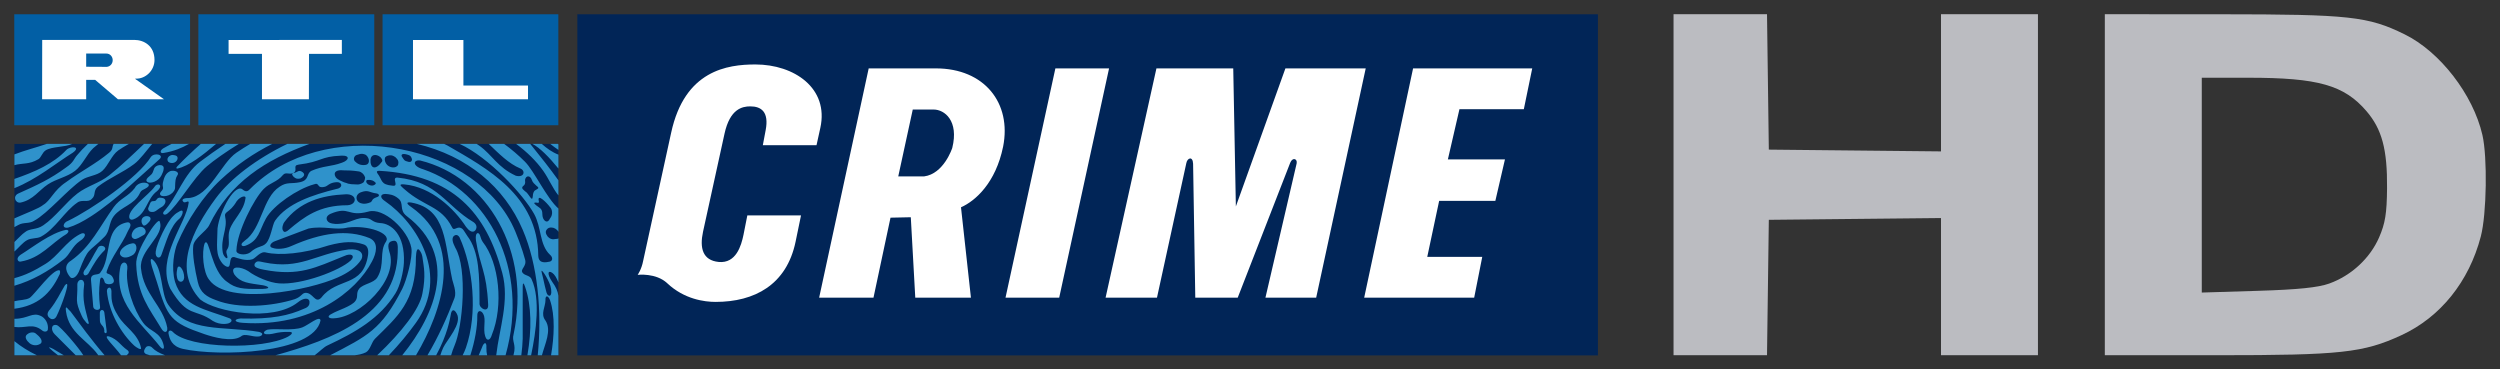
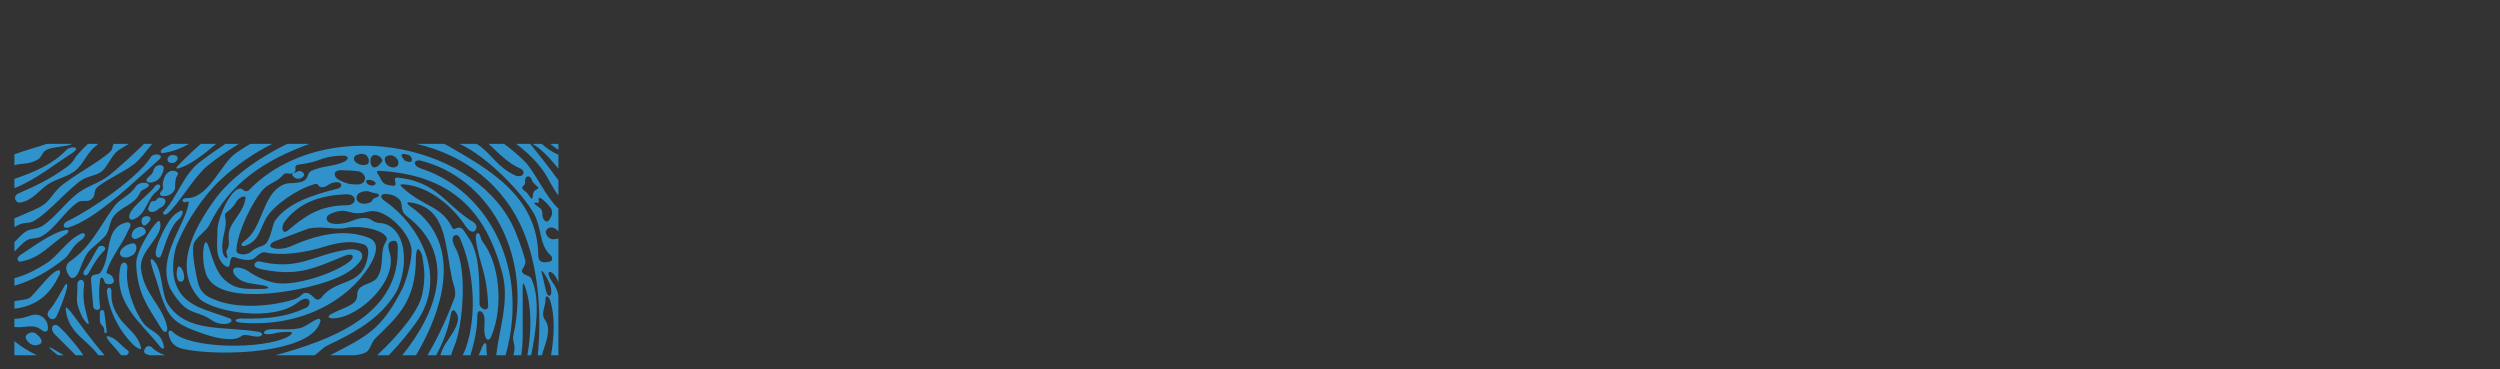
<svg xmlns="http://www.w3.org/2000/svg" xmlns:xlink="http://www.w3.org/1999/xlink" version="1.0" width="879.737" height="130" id="svg1894">
  <rect width="100%" height="100%" fill="#333333" stroke="none" />
  <title id="title3464">RTL Crime HD Logo</title>
  <defs id="defs1896">
    <linearGradient x1="-126.569" y1="1032.773" x2="-142.973" y2="870.418" id="linearGradient3258" xlink:href="#linearGradient3733" gradientUnits="userSpaceOnUse" />
    <linearGradient x1="-166.334" y1="859.038" x2="-165.733" y2="817.648" id="linearGradient3256" xlink:href="#linearGradient3694" gradientUnits="userSpaceOnUse" />
    <linearGradient id="linearGradient3742">
      <stop id="stop3744" style="stop-color:#01086a;stop-opacity:0" offset="0" />
      <stop id="stop3746" style="stop-color:#30599b;stop-opacity:1" offset="0.263" />
      <stop id="stop3748" style="stop-color:#010653;stop-opacity:1" offset="0.826" />
      <stop id="stop3750" style="stop-color:#01086a;stop-opacity:0" offset="1" />
    </linearGradient>
    <linearGradient id="linearGradient3726">
      <stop id="stop3728" style="stop-color:#01086a;stop-opacity:0" offset="0" />
      <stop id="stop3736" style="stop-color:#30599b;stop-opacity:1" offset="0.194" />
      <stop id="stop3734" style="stop-color:#010653;stop-opacity:1" offset="0.795" />
      <stop id="stop3730" style="stop-color:#01086a;stop-opacity:0" offset="1" />
    </linearGradient>
    <linearGradient id="linearGradient3710">
      <stop id="stop3713" style="stop-color:#e48315;stop-opacity:0" offset="0" />
      <stop id="stop3722" style="stop-color:#e48315;stop-opacity:1" offset="0.176" />
      <stop id="stop3720" style="stop-color:#e48315;stop-opacity:1" offset="0.837" />
      <stop id="stop3715" style="stop-color:#e48315;stop-opacity:0" offset="1" />
    </linearGradient>
    <linearGradient id="linearGradient3694">
      <stop id="stop3696" style="stop-color:#d8745e;stop-opacity:1" offset="0" />
      <stop id="stop3702" style="stop-color:#d8745e;stop-opacity:0" offset="0.66" />
      <stop id="stop3698" style="stop-color:#d8745e;stop-opacity:0" offset="1" />
    </linearGradient>
    <linearGradient id="linearGradient3743">
      <stop id="stop3745" style="stop-color:#d8745e;stop-opacity:0" offset="0" />
      <stop id="stop3747" style="stop-color:#d8745e;stop-opacity:1" offset="0.476" />
      <stop id="stop3749" style="stop-color:#d8745e;stop-opacity:0" offset="1" />
    </linearGradient>
    <linearGradient id="linearGradient3733">
      <stop id="stop3735" style="stop-color:#e89f82;stop-opacity:1" offset="0" />
      <stop id="stop3753" style="stop-color:#9f0121;stop-opacity:1" offset="0.153" />
      <stop id="stop3751" style="stop-color:#9f0121;stop-opacity:0" offset="1" />
    </linearGradient>
    <linearGradient id="linearGradient3717">
      <stop id="stop3719" style="stop-color:#d8745e;stop-opacity:0" offset="0" />
      <stop id="stop3725" style="stop-color:#d8745e;stop-opacity:1" offset="0.326" />
      <stop id="stop3721" style="stop-color:#d8745e;stop-opacity:0" offset="1" />
    </linearGradient>
    <filter x="-0.06" y="-0.981" width="1.12" height="2.961" color-interpolation-filters="sRGB" id="filter4982-1">
      <feGaussianBlur id="feGaussianBlur4984-7" stdDeviation="3.208" />
    </filter>
    <filter x="-0.876" y="-0.039" width="2.753" height="1.079" color-interpolation-filters="sRGB" id="filter4844-4">
      <feGaussianBlur id="feGaussianBlur4846-0" stdDeviation="2.508" />
    </filter>
    <filter x="-1.057" y="-0.205" width="3.114" height="1.409" color-interpolation-filters="sRGB" id="filter4706-9">
      <feGaussianBlur id="feGaussianBlur4708-4" stdDeviation="2.593" />
    </filter>
    <filter x="-0.026" y="-1.097" width="1.051" height="3.193" color-interpolation-filters="sRGB" id="filter4512-8">
      <feGaussianBlur id="feGaussianBlur4514-8" stdDeviation="3.139" />
    </filter>
    <filter x="-1.338" y="-0.066" width="3.676" height="1.132" color-interpolation-filters="sRGB" id="filter4422-2">
      <feGaussianBlur id="feGaussianBlur4424-4" stdDeviation="3.282" />
    </filter>
    <filter color-interpolation-filters="sRGB" id="filter4726-5">
      <feGaussianBlur id="feGaussianBlur4728-5" stdDeviation="2.672" />
    </filter>
    <linearGradient id="linearGradient3539-1">
      <stop id="stop3541-7" style="stop-color:#f1bd51;stop-opacity:1" offset="0" />
      <stop id="stop3547-1" style="stop-color:#e37e14;stop-opacity:1" offset="0.353" />
      <stop id="stop3543-1" style="stop-color:#e99c1b;stop-opacity:1" offset="1" />
    </linearGradient>
    <linearGradient x1="1239.018" y1="437.867" x2="1250.981" y2="646.355" id="linearGradient5018" xlink:href="#linearGradient3539-1" gradientUnits="userSpaceOnUse" gradientTransform="translate(-480.226,15.381)" />
    <linearGradient id="linearGradient3524-5">
      <stop id="stop3526-2" style="stop-color:#fbedc3;stop-opacity:1" offset="0" />
      <stop id="stop3528-7" style="stop-color:#f5d78f;stop-opacity:1" offset="1" />
    </linearGradient>
    <linearGradient x1="787.845" y1="441.774" x2="801.517" y2="643.435" id="linearGradient5016" xlink:href="#linearGradient3524-5" gradientUnits="userSpaceOnUse" />
    <linearGradient id="linearGradient3708-6">
      <stop id="stop3710-1" style="stop-color:#3664ae;stop-opacity:1" offset="0" />
      <stop id="stop3712-4" style="stop-color:#01086a;stop-opacity:1" offset="1" />
    </linearGradient>
    <linearGradient x1="1246.108" y1="-204.731" x2="1249.272" y2="-134.156" id="linearGradient5014" xlink:href="#linearGradient3708-6" gradientUnits="userSpaceOnUse" gradientTransform="translate(0.254,678.469)" />
    <linearGradient id="linearGradient3693-2">
      <stop id="stop3695-3" style="stop-color:#a4c2ee;stop-opacity:1" offset="0" />
      <stop id="stop3697-2" style="stop-color:#738ecf;stop-opacity:1" offset="1" />
    </linearGradient>
    <linearGradient x1="1213.383" y1="481.081" x2="1256.108" y2="602.419" id="linearGradient5012" xlink:href="#linearGradient3693-2" gradientUnits="userSpaceOnUse" />
    <linearGradient id="linearGradient3264-2">
      <stop id="stop3266-1" style="stop-color:#d8745e;stop-opacity:1" offset="0" />
      <stop id="stop3522-6" style="stop-color:#900120;stop-opacity:1" offset="0.592" />
      <stop id="stop3268-8" style="stop-color:#a00122;stop-opacity:1" offset="1" />
    </linearGradient>
    <linearGradient x1="775.524" y1="414.755" x2="777.233" y2="543.208" id="linearGradient5010" xlink:href="#linearGradient3264-2" gradientUnits="userSpaceOnUse" gradientTransform="translate(-474.916,47.129)" />
    <linearGradient id="linearGradient3251-5">
      <stop id="stop3253-7" style="stop-color:#f6c8b2;stop-opacity:1" offset="0" />
      <stop id="stop3255-6" style="stop-color:#e49374;stop-opacity:1" offset="1" />
    </linearGradient>
    <linearGradient x1="387.941" y1="472.536" x2="324.708" y2="634.89" id="linearGradient5008" xlink:href="#linearGradient3251-5" gradientUnits="userSpaceOnUse" />
    <linearGradient x1="387.941" y1="472.536" x2="324.708" y2="634.89" id="linearGradient3463" xlink:href="#linearGradient3251-5" gradientUnits="userSpaceOnUse" />
    <linearGradient x1="775.524" y1="414.755" x2="777.233" y2="543.208" id="linearGradient3465" xlink:href="#linearGradient3264-2" gradientUnits="userSpaceOnUse" gradientTransform="translate(-474.916,47.129)" />
    <linearGradient x1="1213.383" y1="481.081" x2="1256.108" y2="602.419" id="linearGradient3467" xlink:href="#linearGradient3693-2" gradientUnits="userSpaceOnUse" />
    <linearGradient x1="1246.108" y1="-204.731" x2="1249.272" y2="-134.156" id="linearGradient3469" xlink:href="#linearGradient3708-6" gradientUnits="userSpaceOnUse" gradientTransform="translate(0.254,678.469)" />
    <linearGradient x1="787.845" y1="441.774" x2="801.517" y2="643.435" id="linearGradient3471" xlink:href="#linearGradient3524-5" gradientUnits="userSpaceOnUse" />
    <linearGradient x1="1239.018" y1="437.867" x2="1250.981" y2="646.355" id="linearGradient3473" xlink:href="#linearGradient3539-1" gradientUnits="userSpaceOnUse" gradientTransform="translate(-480.226,15.381)" />
    <linearGradient x1="387.941" y1="472.536" x2="324.708" y2="634.89" id="linearGradient2492-1" xlink:href="#linearGradient3251-5" gradientUnits="userSpaceOnUse" />
    <linearGradient x1="775.524" y1="414.755" x2="777.233" y2="543.208" id="linearGradient2494-8" xlink:href="#linearGradient3264-2" gradientUnits="userSpaceOnUse" gradientTransform="translate(-474.916,47.129)" />
    <linearGradient x1="1213.383" y1="481.081" x2="1256.108" y2="602.419" id="linearGradient2496-9" xlink:href="#linearGradient3693-2" gradientUnits="userSpaceOnUse" />
    <linearGradient x1="1246.108" y1="-204.731" x2="1249.272" y2="-134.156" id="linearGradient2498-2" xlink:href="#linearGradient3708-6" gradientUnits="userSpaceOnUse" gradientTransform="translate(0.254,678.469)" />
    <linearGradient x1="787.845" y1="441.774" x2="801.517" y2="643.435" id="linearGradient2500-7" xlink:href="#linearGradient3524-5" gradientUnits="userSpaceOnUse" />
    <linearGradient x1="1239.018" y1="437.867" x2="1250.981" y2="646.355" id="linearGradient2502-9" xlink:href="#linearGradient3539-1" gradientUnits="userSpaceOnUse" gradientTransform="translate(-480.226,15.381)" />
    <filter x="-0.072" y="-0.125" width="1.143" height="1.251" color-interpolation-filters="sRGB" id="filter3306-5">
      <feGaussianBlur id="feGaussianBlur3308-4" stdDeviation="2.129" />
    </filter>
    <linearGradient x1="387.941" y1="472.536" x2="324.708" y2="634.89" id="linearGradient3705" xlink:href="#linearGradient3251-5" gradientUnits="userSpaceOnUse" gradientTransform="matrix(0.855,0,0,0.868,-459.661,464.287)" />
    <linearGradient x1="787.845" y1="441.774" x2="801.517" y2="643.435" id="linearGradient3707" xlink:href="#linearGradient3524-5" gradientUnits="userSpaceOnUse" gradientTransform="matrix(0.855,0,0,0.87,-459.661,464.477)" />
    <linearGradient x1="1213.383" y1="481.081" x2="1256.108" y2="602.419" id="linearGradient3709" xlink:href="#linearGradient3693-2" gradientUnits="userSpaceOnUse" gradientTransform="matrix(0.855,0,0,0.87,-459.661,461.985)" />
    <linearGradient x1="-166.019" y1="832.485" x2="-167.393" y2="972.079" id="linearGradient3723" xlink:href="#linearGradient3717" gradientUnits="userSpaceOnUse" />
    <linearGradient x1="-126.569" y1="1032.773" x2="-142.973" y2="870.418" id="linearGradient3739" xlink:href="#linearGradient3733" gradientUnits="userSpaceOnUse" />
    <linearGradient x1="-166.019" y1="832.485" x2="-176.497" y2="1000.909" id="linearGradient3741" xlink:href="#linearGradient3743" gradientUnits="userSpaceOnUse" />
    <linearGradient x1="-166.334" y1="859.038" x2="-165.733" y2="817.648" id="linearGradient3700" xlink:href="#linearGradient3694" gradientUnits="userSpaceOnUse" />
    <linearGradient x1="260.528" y1="806.953" x2="271.436" y2="1055.795" id="linearGradient3718" xlink:href="#linearGradient3710" gradientUnits="userSpaceOnUse" />
    <linearGradient x1="749.439" y1="811.549" x2="758.829" y2="1008.802" id="linearGradient3732" xlink:href="#linearGradient3726" gradientUnits="userSpaceOnUse" />
    <linearGradient x1="749.439" y1="811.549" x2="758.829" y2="1008.802" id="linearGradient3740" xlink:href="#linearGradient3742" gradientUnits="userSpaceOnUse" />
    <linearGradient id="linearGradient3539">
      <stop id="stop3541" style="stop-color:#f1bd51;stop-opacity:1" offset="0" />
      <stop id="stop3547" style="stop-color:#e37e14;stop-opacity:1" offset="0.353" />
      <stop id="stop3543" style="stop-color:#e99c1b;stop-opacity:1" offset="1" />
    </linearGradient>
    <linearGradient id="linearGradient3524">
      <stop id="stop3526" style="stop-color:#fbedc3;stop-opacity:1" offset="0" />
      <stop id="stop3528" style="stop-color:#f5d78f;stop-opacity:1" offset="1" />
    </linearGradient>
    <linearGradient id="linearGradient3708">
      <stop id="stop3710" style="stop-color:#3664ae;stop-opacity:1" offset="0" />
      <stop id="stop3712" style="stop-color:#01086a;stop-opacity:1" offset="1" />
    </linearGradient>
    <linearGradient id="linearGradient3693">
      <stop id="stop3695" style="stop-color:#a4c2ee;stop-opacity:1" offset="0" />
      <stop id="stop3697" style="stop-color:#738ecf;stop-opacity:1" offset="1" />
    </linearGradient>
    <linearGradient id="linearGradient3264">
      <stop id="stop3266" style="stop-color:#d8745e;stop-opacity:1" offset="0" />
      <stop id="stop3522" style="stop-color:#900120;stop-opacity:1" offset="0.592" />
      <stop id="stop3268" style="stop-color:#a00122;stop-opacity:1" offset="1" />
    </linearGradient>
    <linearGradient id="linearGradient3251">
      <stop id="stop3253" style="stop-color:#f6c8b2;stop-opacity:1" offset="0" />
      <stop id="stop3255" style="stop-color:#e49374;stop-opacity:1" offset="1" />
    </linearGradient>
  </defs>
  <g transform="matrix(0.983,0,0,0.983,-12.408,-12.415)" id="layer1">
    <g transform="matrix(1.25,0,0,1.25,-109.533,-622.381)" id="g6348">
-       <rect width="265" height="79" x="275.37" y="520.206" id="rect3" style="fill:#ffffff" />
-       <path d="m 263.062,512.094 0,97.688 292.281,0 0,-97.688 -292.281,0 z m 51,14.375 c 11.144,-3e-5 21.088,6.825 18.594,18.156 l -1.094,4.969 -15.375,0 0.812,-4.312 c 1.004,-5.244 -1.276,-6.812 -4.406,-6.812 -2.304,-2e-5 -5.819,0.718 -7.375,7.812 L 299.062,574.375 c -1.011,4.705 -0.101,8.196 4.5,8.656 4.975,0.466 6.45,-4.676 7.094,-7.812 l 1.094,-5.531 15.375,0 -1.562,7.562 c -2.579,12.339 -11.769,17.219 -22.906,17.219 -3.137,-3e-5 -8.961,-0.736 -13.844,-5.344 -3.223,-3.038 -8.469,-2.406 -8.469,-2.406 -10e-6,3e-5 1.109,-1.566 1.562,-3.969 L 289.938,546 c 3.866,-17.868 16.118,-19.531 24.125,-19.531 z m 32.438,1.125 19.25,0 c 13.907,-3e-5 21.731,9.935 19.25,22.406 -2.12,10.372 -7.921,15.537 -12.062,17.375 l 2.844,25.875 -15.938,0 -1.281,-23.031 -5.812,0.125 -4.875,22.906 -15.562,0 14.188,-65.656 z m 53.469,0 15.375,0 -14.281,65.656 -15.375,0 14.281,-65.656 z m 28.938,0 22,0 0.75,39.531 14.188,-39.531 23,0 -14.188,65.656 -14.531,0 8.938,-38.438 c 0.275,-1.378 -1.194,-1.845 -1.844,-0.188 l -15.031,38.625 -12.156,0 -0.625,-38.344 c -0.099,-2.303 -1.663,-1.655 -1.938,-0.188 l -8.406,38.531 -14.719,0 14.562,-65.656 z m 73.5,0 c 27.074,10e-4 34.125,0 34.125,0 l -2.406,11.688 -18.438,0 -3.312,14.375 16.344,0 -2.75,11.875 -16.094,0 -3.406,16.031 15.75,0 -2.312,11.688 -31.5,0 14,-65.656 z M 359.125,539.375 l -4.156,19.156 7.375,0 c 5.708,-0.728 8.094,-8.156 8.094,-8.156 1.937,-7.79 -2.213,-11 -5.344,-11 -10e-6,-2e-5 -5.142,0 -5.969,0 z m -257.281,9.844 0,60.531 155.781,0 0,-60.531 -155.781,0 z" id="path17" style="fill:#012557;fill-opacity:1" />
      <path d="m 105.501,576.773 c 1.201,-0.667 2.836,-0.373 3.97,-0.998 4.007,-2.126 6.703,-7.229 10.403,-9.747 1.323,-1.005 3.125,0.11 4.148,-1.078 1.25,-1.042 0.3,-2.268 1.715,-3.468 3.431,-2.616 7.063,-3.97 10.409,-6.5 1.709,-1.284 3.461,-3.774 5.159,-5.765 l -2.328,0 c -3.351,3.189 -6.666,6.362 -9.992,9.015 -2.775,2.221 -6.286,3.017 -9.11,5.199 -3.327,2.573 -6.286,6.751 -9.759,9.104 -1.96,1.372 -3.903,0.821 -5.208,1.942 -0.889,0.558 -1.991,1.862 -3.057,2.836 l 0,2.732 c 1.297,-1.152 2.382,-2.591 3.65,-3.272 m 33.903,30.841 c -0.588,0.797 -0.698,1.667 0.649,1.948 0.19,0.056 0.386,0.123 0.582,0.19 l 4.368,0 c -1.654,-0.619 -2.935,-1.342 -3.651,-2.139 -0.551,-0.642 -1.641,-0.642 -1.948,10e-4 z m 12.296,-42.885 c -1.366,-0.037 -2.064,0.435 -1.525,1.005 0.459,0.704 1.617,-0.57 1.586,0.294 -0.692,6.064 -9.404,15.695 -5.287,24.641 5.128,8.589 6.948,5.495 12.216,9.257 2.12,1.262 4.368,0.852 4.785,0.539 0.815,-0.41 0.662,-1.011 0,-1.299 -6.813,-2.592 -13.38,-3.339 -15.61,-10.396 -1.231,-4.264 -0.16,-9.116 0.649,-11.046 2.75,-6.562 7.419,-13.589 12.363,-18.193 4.638,-4.322 9.429,-7.591 14.808,-10.314 l -6.292,0 c -1.416,0.843 -2.745,1.688 -3.958,2.518 -4.41,3.001 -7.7,12.571 -13.735,12.994 z m -34.424,31.845 c -0.778,-1.041 -0.778,-0.343 -0.649,0.644 0.852,6.194 6.169,8.203 9.11,12.345 0.043,0.062 0.085,0.123 0.135,0.19 l 1.813,0 c -3.756,-4.344 -7.217,-9.135 -9.76,-12.535 -0.22,-0.215 -0.435,-0.435 -0.649,-0.644 z m 140.37,-20.316 c -0.123,0.104 -0.257,0.172 -0.454,0.166 -0.649,0 -0.999,0.238 -1.562,0.03 -0.502,-0.129 -0.821,-0.466 -1.042,-0.68 -0.625,-0.84 -0.846,-1.574 -0.012,-2.304 0.417,-0.337 0.919,-0.361 1.648,-0.215 0.337,0.099 0.753,0.355 0.968,0.576 0.178,0.141 0.325,0.343 0.454,0.576 l 0,-6.683 c -3.284,-2.817 -6.972,-10.804 -9.563,-13.386 -1.869,-1.872 -3.866,-3.566 -5.986,-5.122 l -4.429,0 c 2.916,2.754 5.716,5.667 9.116,7.07 1.44,0.603 1.152,2.686 -1.342,2.052 -5.256,-2.432 -6.727,-5.934 -10.378,-8.55 -0.27,-0.196 -0.545,-0.383 -0.833,-0.573 l -4.889,0 c 8.35,3.841 18.287,14.563 21.344,20.064 2.15,3.872 1.507,8.865 4.552,11.695 0.766,0.638 0.876,1.648 0,1.948 -1.084,0.215 -3.247,0.766 -3.357,-1.642 -0.159,-17.313 -14.661,-25.039 -26.031,-31.601 -0.368,-0.163 -0.674,-0.322 -0.931,-0.466 l -7.836,0 c 14.544,3.465 25.1,12.379 30.344,24.616 4.271,9.949 5.569,23.226 4.295,35.92 l 1.201,0 c 0.864,-3.26 2.849,-7.113 1.017,-9.932 -1.513,-1.911 0,-3.902 0,-5.856 -0.092,-1.348 0.698,-1.495 1.299,0 1.525,4.509 1.194,10.452 0.3,15.788 l 2.107,0 -0.012,-17.063 c -0.184,-1.299 -0.68,-2.457 -1.74,-3.921 -1.642,-2.401 -1.207,-3.479 0,-2.598 0.625,0.404 1.226,1.409 1.752,2.727 l 0,-12.636 0,0 z m -2.292,13.602 c 0.386,1.402 0.331,2.585 -0.116,2.806 -0.411,0.172 -0.803,-0.233 -1.005,-0.889 -0.741,-2.738 -0.784,-3.51 -1.335,-5.544 -0.613,-2.193 1.752,1.47 2.456,3.627 z m -5.042,-25.67 c -0.153,2.059 -1.084,-0.784 -2.23,-1.409 -0.748,-0.678 -1.25,-0.999 -0.27,-1.719 0.478,-0.539 0.27,-1.1 0.27,-1.532 0.239,-1.348 1.507,-1.348 1.948,0 0.282,0.836 0.735,1.082 1.323,1.688 0.986,0.729 0.508,0.729 -0.508,1.388 -0.214,0.193 -0.533,0.8 -0.533,1.584 z m 4.926,6.39 c -0.68,1.477 -1.544,0.814 -1.948,0 -0.558,-1.213 0.263,-2.291 -1.299,-3.253 -1.146,-0.772 -1.832,-1.403 -0.656,-1.299 0.215,0 0.423,0.141 0.656,0 0.171,-0.178 0,-0.429 0,-0.649 -0.343,-1.985 2.377,0.735 3.247,1.948 0.619,0.563 0.962,2.107 0,3.253 z m -5.679,-21.364 -4.031,0 c 3.057,2.273 5.759,4.883 7.762,7.716 1.642,2.328 2.665,4.951 4.356,7.048 l 0,-4.331 c -2.494,-3.461 -5.104,-6.77 -7.615,-9.861 -0.227,-0.25 -0.38,-0.433 -0.472,-0.572 z m 0.631,0 c 2.145,1.106 4.815,3.817 7.456,7.07 l 0,-3.989 c -1.789,-0.689 -3.339,-1.795 -4.772,-3.082 l -2.684,0 0,10e-4 z m -2.764,36.955 c -0.907,-1.103 1.287,-1.801 0.656,-3.896 -0.717,-2.659 -2.396,-7.518 -3.909,-10.396 -12.4,-23.639 -54.042,-30.608 -74.835,-9.75 -0.423,0.443 -0.986,1.068 -2.01,0.257 -2.12,-2.215 -6.641,5.726 -7.309,11.031 -0.074,5.042 -0.711,7.498 1.507,10.157 0.221,0.221 0.362,0.361 0.705,0.588 2.218,1.354 0.576,-2.757 2.549,-2.536 1.029,0.318 3.308,1.213 5.208,0.649 0.907,-0.27 2.346,-2.444 3.902,-1.954 3.927,0.925 10.703,0.349 17.92,-2.016 4.466,-1.201 7.346,-1.201 9.962,-0.331 1.36,0.355 1.525,1.789 1.36,3.045 -1.403,9.41 -8.84,6.354 -13.337,12.173 -1.85,2.071 -2.395,-1.58 -4.735,-1.299 -0.986,0.209 -0.932,1.029 -2.886,1.783 -6.378,2.04 -16.137,2.897 -22.601,0.288 -2.555,-0.925 -4.491,-2.034 -5.208,-5.195 -0.803,-3.443 -1.593,-7.842 -1.299,-10.391 0.245,-2.12 3.731,-4.136 4.558,-5.845 5.876,-12.2 16.144,-18.743 28.746,-23.317 l -6.354,0 c -8.865,4.292 -16.339,9.971 -20.444,15.513 -6.923,9.361 -12.4,20.658 -4.491,29.063 4.46,3.578 20.732,6.507 27.918,0.827 1.734,-1.428 3.247,-1.335 3.363,-0.232 0.049,0.643 -0.055,1.525 -1.525,2.016 -4.356,1.948 -9.104,3.063 -18.239,2.818 -1.899,0.165 -2.016,1.09 0.711,1.249 19.482,1.336 32.501,-8.963 36.961,-17.607 1.25,-2.334 2.016,-5.489 -0.76,-6.678 -6.329,-2.549 -13.717,-1.531 -22.319,2.273 -2.016,0.925 -4.19,0.979 -5.348,0.563 -1.348,-0.288 -0.588,-1.538 0.649,-1.942 4.123,-1.52 5.477,-2.107 9.6,-3.621 4.35,-0.863 7.726,0.601 11.23,-0.281 5.698,-0.747 12.443,1.587 10.979,3.982 -2.046,2.867 -0.27,6.659 -2.524,10.311 -1.036,1.679 -4.056,1.801 -5.208,3.253 -0.98,1.274 -0.16,2.199 -1.036,3.443 -1.078,1.58 -5.134,2.702 -6.77,3.7 -1.722,0.815 -0.796,1.464 0.649,1.299 7.241,-0.288 18.673,-11.034 15.794,-19.146 -0.741,-2.463 0.19,-2.83 0.986,-3.014 1.403,-0.331 1.544,0.98 1.44,3.314 -0.319,18.061 -18.986,25.015 -34.995,29.432 l 11.211,0 c 1.427,-1.072 2.591,-2.31 3.608,-2.788 8.112,-3.798 15.047,-7.743 19.525,-14.942 1.354,-2.175 2.297,-6.279 2.414,-8.742 0.374,-8.124 -3.633,-11.261 -6.782,-11.383 -2.114,-0.159 -2.414,-1.097 -3.443,-1.317 -3.48,-0.741 -4.809,1.685 -9.435,1.563 -1.416,-0.123 -1.912,-0.368 -2.279,-0.919 -0.435,-0.748 -0.128,-1.483 0.919,-1.973 5.551,-2.341 4.803,0.979 10.795,-0.625 4.375,-1.349 11.438,5.244 12.363,10.396 0.454,2.598 -1.403,9.349 -2.604,11.701 -6.004,11.794 -10.054,13.521 -20.646,19.029 l 7.04,0 c 1.072,-0.135 2.138,-0.313 3.204,-0.84 1.28,-0.729 1.568,-2.879 2.604,-3.896 6.292,-6.249 11.769,-10.513 11.708,-23.391 0.085,-1.642 0.361,-3.137 1.28,-1.587 0.417,0.705 0.545,1.146 0.674,2.236 0.282,2.059 0.931,4.668 -0.092,9.771 -0.778,4.467 -5.992,11.145 -12.951,17.706 l 3.339,0 c 3.014,-3.155 5.618,-6.316 7.75,-9.288 9.71,-13.533 0.349,-28.476 -8.816,-34.816 -1.703,-1.078 -1.317,-2.114 0.098,-2.09 1.078,0.08 2.279,0.185 3.511,1.171 2.046,1.47 0.184,3.357 2.604,5.195 14.808,11.272 8.479,27.802 -1.311,39.828 l 3.945,0 c 7.713,-12.964 13.674,-31.846 -1.335,-42.426 -1.458,-0.98 -1.581,-1.557 0,-1.299 10.176,1.838 9.502,11.812 11.714,22.092 0.159,0.717 1.299,3.492 0.656,5.201 -2.089,5.521 -4.638,11.193 -7.756,16.432 l 2.494,0 c 3.253,-5.961 3.964,-10.471 4.172,-11.573 0.172,-1.403 0.901,-1.918 1.74,-0.313 1.605,2.831 -2.91,7.578 -3.909,9.747 -0.331,0.735 -0.588,1.44 -0.809,2.139 l 3.088,0 c 0.257,-0.889 0.551,-1.808 0.98,-2.788 2.303,-5.299 3.798,-21.951 0.214,-28.01 -0.735,-1.446 -1.097,-2.586 -0.466,-3.32 0.374,-0.325 1.029,-0.625 1.654,0.306 3.921,8.522 5.306,21.737 1.85,31.674 -0.251,0.724 -0.57,1.428 -0.931,2.139 l 2.206,0 c 1.292,-3.988 2.046,-8.296 1.985,-11.236 -0.092,-1.856 1.378,-1.881 1.948,0 0.478,1.795 -0.515,4.626 0.649,6.5 0.392,0.49 1.103,0.466 1.575,-1.114 3.382,-8.332 2.125,-20.635 -2.635,-26.639 -0.515,-0.76 -0.515,-1.323 -0.895,-2.138 -0.41,-0.655 -1.317,-0.552 -1.017,1.789 1.176,7.608 3.026,8.681 3.486,18.336 0.171,2.524 -2.646,1.14 -2.469,-0.416 -0.03,-7.572 -0.006,-14.68 -3.486,-19.226 -0.576,-0.814 -0.956,-1.604 -1.397,-2.033 -1.519,-1.171 -2.365,0.895 -2.989,-0.466 -3.235,-6.249 -7.695,-5.686 -13.595,-10.868 -0.331,-0.264 -0.594,-0.527 -0.815,-0.748 -0.398,-0.337 -0.766,-0.833 0.809,-0.665 7.683,0.729 14.226,6.926 17.602,12.146 0.735,1.005 1.893,1.973 2.695,0.974 0.68,-1.029 0.11,-1.868 -0.576,-2.334 -7.891,-4.675 -10.151,-11.551 -21.675,-12.73 -2.022,-0.193 0.619,2.662 -1.52,2.303 -3.517,-0.34 -2.751,-1.525 -4.337,-3.608 -0.319,-0.563 0.061,-0.659 0.655,-0.646 20.983,1.226 30.498,11.882 35.142,29.239 2.132,7.995 -0.858,15.917 -1.734,23.581 l 2.677,0 c 7.033,-25.015 -5.14,-46.929 -23.593,-53.264 -3.241,-0.935 -2.861,-2.778 -0.864,-2.515 19.311,4.76 31.821,26.016 26.761,49.744 -0.594,2.139 0.827,2.843 0,5.845 -0.012,0.062 -0.031,0.123 -0.049,0.19 l 2.254,0 c 0.214,-1.6 0.349,-3.18 0.398,-4.736 l 0,-14.948 c 0,-1.183 0.294,-1.103 0.656,0 1.917,5.477 1.936,12.418 0.692,19.685 l 1.06,0 c 1.477,-6.954 2.641,-16.192 0.196,-21.633 -0.424,-1.293 -1.87,-1.06 -2.6,-1.949 z m -47.504,-33.787 c 1.335,-0.518 1.936,-0.331 2.61,0 1.225,1.094 1.042,2.644 -0.006,2.831 -1.14,0.221 -2.211,-0.098 -2.879,-0.76 -1.036,-0.671 -0.479,-1.893 0.275,-2.071 z m 5.213,7.799 c 0.374,0.282 0.178,0.478 0,0.646 -0.515,0.454 -1.305,0.426 -1.96,0 -0.766,-0.551 -0.766,-1.348 0,-1.299 0.968,-0.049 1.538,0.264 1.96,0.653 z m -3.259,0 c -0.22,0.215 -1.06,0.723 -1.85,0.653 -2.996,-0.043 -2.567,-0.343 -3.798,-0.628 -1.899,-0.791 -2.059,-1.103 -2.377,-1.486 -0.864,-1.461 0.367,-2.15 2.187,-1.927 1.52,0 2.591,0.031 4.491,0.315 0.784,0.156 1.464,0.864 1.679,1.516 0.219,0.215 -0.093,1.232 -0.332,1.557 z m -38.401,13.65 c -0.686,2.059 0.282,4.068 -0.606,5.489 -0.282,0.343 -0.447,0.76 -0.19,1.52 0.729,2.145 -0.943,0.79 -1.152,-0.521 -0.717,-4.087 1.44,-6.855 0.705,-10.066 -0.441,-1.898 1.158,-0.986 3.296,-4.644 1.176,-1.52 2.689,-1.642 2.512,-0.882 -0.521,3.921 -3.498,5.942 -4.565,9.104 z m 13.019,-2.61 c -0.784,1.127 -1.201,5.078 -2.604,6.5 -1.158,1.183 -2.322,0.594 -4.552,2.598 -1.409,0.992 -4.16,0.551 -3.902,-0.644 0.153,-5.232 5.011,-14.716 7.805,-17.549 1.856,-1.875 3.823,-1.933 5.52,-4.01 0.821,-0.946 1.703,-0.031 2.941,-0.539 1.489,-0.845 -0.343,-2.175 1.55,-2.426 6.715,-0.83 6.083,-2.322 12.149,-2.561 2.665,-0.156 2.34,1.323 0.227,2.021 -3.045,1.14 -5.354,0.846 -8.718,2.319 -1.568,0.842 -0.497,2.644 -3.259,3.25 -2.487,0.558 -3.725,-0.168 -5.851,1.299 -4.95,3.186 -5.073,12.026 -9.961,15.438 -0.447,0.417 -1.072,0.729 -0.919,1.329 0.251,0.313 0.637,0.288 1.121,0.129 3.896,-1.471 3.909,-4.319 5.851,-7.799 2.126,-3.805 9.049,-8.47 13.668,-9.75 1.893,-0.766 0.643,1.33 3.253,0.653 0.791,-0.205 1.201,-1.155 3.253,-1.299 1.66,-0.138 2.034,1.599 0,1.946 -6.869,1.7 -14.098,4.108 -17.572,9.095 z m 20.751,-4.435 c -8.057,0 -12.32,3.229 -16.842,7.045 -0.601,0.527 -1.28,0.833 -1.525,0.343 -0.674,-0.68 0.03,-2.31 0.245,-2.53 4.319,-5.851 10.715,-7.7 17.57,-7.994 3.333,-0.186 3.462,2.951 0.552,3.136 z m 8.454,-2.341 c -1.728,0.606 -1.134,1.029 -1.844,1.482 -0.803,0.368 -1.856,0.546 -2.414,0.368 -1.507,-0.233 -1.911,-1.544 -1.415,-2.402 0.318,-0.526 0.778,-0.723 1.176,-0.863 2.028,-0.741 2.334,0.141 4.282,0.361 0.865,0.116 1.079,0.797 0.215,1.054 z m 1.385,-10.109 c -1.838,2.558 -3.406,1.887 -3.253,-0.656 0.159,-1.486 1.605,-1.654 2.806,-0.695 0.214,0.215 0.845,0.91 0.447,1.351 z m 4.644,0.876 c -0.576,1.148 -2.524,0.916 -3.345,-0.233 -0.667,-0.989 -0.515,-1.875 -0.166,-2.089 0.221,-0.217 0.87,-0.407 1.158,-0.407 0.527,-0.024 0.913,0.064 1.611,0.555 0.791,0.713 0.975,1.329 0.742,2.174 z m 2.952,-0.858 c -1.298,-0.291 -1.25,-0.646 -1.746,-1.317 -0.484,-0.656 -0.196,-1.299 1.672,-0.68 0.79,0.221 1.035,0.867 1.103,1.323 0.026,0.285 -0.189,0.861 -1.029,0.674 z m 42.819,-5.14 -2.193,0 c 0.753,0.604 1.525,1.18 2.34,1.728 l 0,-1.59 c -0.055,-0.042 -0.098,-0.092 -0.147,-0.138 z m -112.893,19.41 c -0.435,0.612 0.073,1.151 0.913,0.667 3.204,-2.469 7.548,-10.356 11.45,-13.659 2.046,-1.73 5.263,-4.013 9.153,-6.417 l -3.86,0 c -2.585,1.707 -5.011,3.434 -7.241,5.122 -4.754,3.58 -6.421,9.936 -10.415,14.287 z m 0.073,-16.83 c 2.8,-0.466 5.116,-1.394 7.168,-2.58 l -4.969,0 c -0.827,0.411 -1.654,0.836 -2.469,1.323 -1.089,0.767 -0.74,1.526 0.27,1.257 z m 3.836,3.838 c -0.251,0.251 -0.484,0.64 0,0.653 3.32,-0.726 7.26,-3.802 11.089,-7.07 l -4.375,0 c -2.438,2.14 -4.711,4.322 -6.714,6.417 z m -31.834,0.309 c -4.583,3.348 -8.118,4.981 -13.723,7.487 -1.624,0.734 -0.919,2.818 0.649,2.598 3.676,-0.797 5.201,-3.474 7.811,-5.199 2.549,-1.682 5.397,-2.049 7.805,-3.896 2.077,-1.586 3.314,-4.699 5.208,-6.497 0.343,-0.322 0.846,-0.741 1.458,-1.219 l -2.996,0 c -1.164,1.087 -2.212,2.172 -3.021,3.167 -1.071,1.182 -0.954,2.034 -3.191,3.559 z m -5.912,-4.855 c 1.771,-1.167 5.618,-0.873 7.64,-1.872 l -7.284,0 c -3.149,1.072 -6.298,1.844 -9.275,3.011 l 0,3.082 c 2.389,-0.677 4.215,-0.119 6.861,-1.706 0.784,-0.447 1.078,-1.856 2.058,-2.515 z m -3.259,20.135 c 3.915,-2.107 9.594,-8.97 13.668,-11.693 1.783,-1.191 4.301,-1.173 5.857,-2.598 1.758,-1.605 2.598,-4.414 4.552,-5.845 0.711,-0.521 1.801,-1.155 3.039,-1.872 l -4.356,0 c -0.552,0.885 -0.043,1.513 -1.287,2.518 -3.891,3.247 -8.24,5.407 -12.357,8.448 -3.56,2.347 -4.417,5.293 -6.512,6.495 -1.183,1.017 -4.613,2.242 -8.265,3.872 l 0,2.499 c 0.343,-0.196 0.692,-0.392 1.084,-0.588 1.526,-0.893 3.131,-0.292 4.577,-1.236 z m 9.282,-20.337 c -3.811,4.077 -9.196,6.381 -14.942,8.363 l 0,2.641 c 6.261,-2.466 11.965,-7.184 16.725,-10.155 2.432,-1.74 -0.478,-2.004 -1.783,-0.849 z m 24.156,2.052 c -3.651,5.916 -17.068,15.105 -23.672,18.285 -1.599,0.526 -1.899,2.353 0,1.954 1.991,-0.582 4.209,-1.734 6.506,-3.217 l 0,-0.036 c 0.006,0.012 0.024,0.012 0.024,0.024 7.033,-4.54 14.857,-12.18 19.501,-16.266 1.63,-1.347 -1.305,-2.101 -2.359,-0.744 z m 7.567,0.745 c 0.288,-0.87 -0.276,-1.229 -1.305,-1.299 -0.943,-0.037 -2.028,1.005 -1.299,1.955 0.79,0.63 2.181,0.431 2.604,-0.656 z m -6.709,2.793 c -0.509,1.599 -0.723,1.418 -1.752,2.408 -0.398,0.417 -0.662,0.956 0,1.298 0.827,0.441 3.039,-0.211 3.903,-1.951 0.38,-0.796 0.582,-1.179 0.649,-1.945 0.177,-1.485 -2.426,-1.24 -2.8,0.19 z m 2.733,3.211 c -0.674,2.129 0.539,1.866 -0.717,3.229 -0.478,0.526 -0.282,0.979 0.135,1.164 1.733,0.539 4.062,-0.919 3.909,-2.598 0.067,-1.642 0.08,-2.408 0.649,-3.25 0.753,-1.029 -0.938,-1.541 -1.967,-1.241 -0.943,0.413 -1.617,1.139 -2.009,2.696 z m 37.322,-0.996 c 0.668,0.521 0.925,0.594 1.869,0.438 1.011,-0.438 1.734,-1.292 0.282,-2.052 -0.95,-0.374 -0.956,0.264 -2.31,0.502 -0.601,0.383 -0.19,0.665 0.159,1.112 z m -45.544,3.174 c -1.893,2.453 -4.251,2.992 -6.028,5.462 -4.099,5.722 -6.549,11.31 -12.222,15.322 -2.426,1.452 -1.115,3.768 -0.141,4.821 0.221,0.221 1.366,0.539 2.371,-1.617 2.836,-7.383 2.653,-5.257 7.389,-10.078 1.562,-1.587 1.182,-4.001 2.604,-5.851 2.206,-2.843 5.833,-3.187 7.48,-6.574 0.404,-0.965 1.115,-1.002 1.709,-1.409 2.768,-1.464 -1.857,-2.717 -3.162,-0.076 z m 5.685,-0.383 c -1.587,2.297 -8.252,6.813 -7.156,9.098 0.282,0.281 0.355,0.447 0.993,0.281 3.896,-1.402 3.804,-5.838 6.819,-8.08 2.083,-1.777 0.141,-2.629 -0.656,-1.299 z m 1.955,5.845 c 1.146,-0.576 1.771,-2.304 0.318,-2.61 -0.294,-0.049 -1.225,-0.355 -1.667,0.393 -0.582,1.054 -1.519,-0.196 -2.009,1.421 -0.153,0.294 -0.172,0.576 -0.386,0.968 -0.251,0.533 0.257,1.066 0.49,1.128 1.495,0.403 1.888,-0.572 3.254,-1.3 z m 0,13.649 c 1.36,-3.608 2.462,-8.16 5.201,-10.396 0.735,-0.668 1.525,-2.824 0.104,-2.126 -0.698,0.392 -1.268,0.698 -1.93,1.421 -1.801,1.643 -4.748,7.903 -5.005,10.14 -0.251,1.899 1.207,2.309 1.63,0.961 z m -3.793,-9.141 c 1.335,-1.262 0.527,-2.077 -0.76,-1.911 -1.36,0.27 -1.439,1.838 -0.655,2.609 0.502,0.319 1.195,-0.477 1.415,-0.698 z m -2.064,13.038 c -0.558,-5.317 7.008,-9.386 5.33,-13.509 -0.527,-1.17 -6.941,8.338 -6.696,12.302 0.318,8.816 3.737,12.651 7.113,18.3 0.931,1.666 1.966,1.305 1.771,-0.159 -1.196,-6.213 -6.746,-9.534 -7.518,-16.934 z m -3.829,-10.513 c 0.368,-0.821 0.968,-1.416 0.784,-2.193 -0.27,-0.521 -0.564,-0.601 -1.421,-0.368 -6.261,1.654 -3.756,9.938 -7.248,14.373 -0.619,0.784 -2.696,-0.062 -2.604,1.948 0.214,2.604 0.435,5.201 0.649,7.799 0.19,1.023 2.052,1.207 1.955,0 -0.368,-3.008 -0.374,-4.784 0,-7.799 0.171,-0.968 0.919,-0.852 1.299,0.649 0.178,0.949 3.082,0.919 2.604,-0.649 -0.753,-2.414 -2.463,-1.109 -1.948,-2.598 1.341,-4.093 4.367,-7.499 5.93,-11.162 z m 4.478,-1.183 c -0.362,-0.233 -0.889,-0.374 -1.851,0.062 -0.227,0.092 -0.606,0.373 -0.827,0.618 -0.613,0.741 -1.127,2.157 0.073,2.567 0.662,0.208 1.605,-0.509 2.751,-1.127 0.712,-0.411 0.822,-1.489 -0.146,-2.12 z m -22.123,0.656 c -4.386,0.895 -9.417,4.907 -13.019,7.144 -1.532,1.042 -0.668,2.126 0,1.948 5.851,-0.968 8.712,-5.226 13.019,-7.799 0.693,-0.436 1.133,-1.293 0,-1.293 z m 3.903,3.247 c 2.267,-1.385 1.746,-2.978 0,-1.954 -3.97,2.113 -6.194,6.236 -9.76,8.448 -3.161,1.961 -5.808,3.271 -8.92,4.093 l 0,2.169 c 5.079,-1.489 9.576,-4.014 14.127,-7.561 1.79,-1.403 2.488,-3.816 4.553,-5.195 z m 14.967,0.643 c -1.133,0.184 -1.954,0.704 -2.604,1.299 -0.692,0.643 -1.458,1.881 0,2.604 0.686,0.215 1.084,0.135 1.746,-0.049 0.404,-0.123 1.201,-0.552 1.409,-0.766 1.189,-1.158 0.95,-3.486 -0.551,-3.088 z m 36.226,13.025 c -4.246,0.056 -6.513,-0.104 -8.89,-1.979 -4.772,-3.149 -5.152,-13.368 -6.506,-11.046 -0.876,2.573 -0.417,8.326 1.299,10.396 5.391,7.591 28.776,3.015 36.906,-0.687 2.696,-1.188 5.33,-2.94 6.696,-5.158 0.815,-1.801 -0.49,-3.106 -3.645,-2.837 -9.613,1.306 -13.84,5.876 -24.279,3.701 -1.421,-0.276 -2.016,-0.607 -2.665,0.435 0,0.429 -0.545,1.084 2.665,1.679 10.078,1.96 14.747,-0.588 22.974,-3.915 2.065,-0.974 3.259,-0.104 1.899,1.256 -3.155,2.935 -14.023,7.033 -20.518,6.574 -2.788,-0.196 -6.641,-1.851 -8.877,-3.535 -2.064,-1.299 -5.336,-1.679 -3.976,0.925 1.85,2.519 4.142,2.506 8.277,3.155 1.685,0.331 2.665,1.14 -1.36,1.036 z m -44.037,-11.071 c 0.809,-1.078 -1.354,-1.899 -1.948,-0.655 -1.201,1.893 -2.438,4.649 -3.909,6.5 -0.153,0.331 -0.3,0.588 -0.117,1.041 0.221,0.57 1.121,0.258 1.421,-0.392 1.33,-2.377 2.647,-4.705 4.553,-6.494 z m 13.668,2.598 c -1.366,-0.747 0.625,4.221 1.305,6.494 3.014,10.157 3.89,11.616 13.668,14.948 2.292,0.772 7.805,2.39 10.409,0.644 1.146,-1.06 3.217,0.27 5.208,0 0.895,-0.189 1.44,-0.9 0,-1.299 -10.2,-1.758 -20.401,0.398 -26.031,-7.787 -2.262,-3.289 -1.441,-10.55 -4.559,-13 z m -9.11,1.948 c -2.243,10.415 5.912,16.204 11.064,22.741 0.814,1.091 1.574,1.36 1.299,0 -0.925,-4.104 -3.848,-3.798 -5.857,-6.5 -2.745,-3.688 -5.226,-10.739 -4.558,-15.592 0.19,-1.886 -1.397,-2.303 -1.948,-0.649 z m 16.272,0.65 c -0.337,1.623 -0.202,1.942 -0.013,2.916 0.429,1.336 1.893,1.17 1.967,-0.318 0,-2.304 -1.593,-4.069 -1.954,-2.598 z m -33.843,1.948 c 0.337,-0.441 0.325,-1.379 0.11,-1.379 -1.826,-0.631 -7.272,7.076 -8.571,7.879 -1.072,0.655 -3.002,0.588 -4.362,0.95 l 0,2.156 c 6.715,-0.845 10.36,-4.405 12.823,-9.606 z m -0.778,11.787 c 1.323,-2.573 4.466,-11.199 2.42,-8.89 -1.562,2.598 -2.291,4.381 -4.239,6.855 -1.091,1.104 -0.833,2.071 0,2.592 0.324,0.337 1.292,0.485 1.819,-0.557 z m 7.223,-0.184 c 0.337,0.784 0.784,1.348 1.005,1.568 0.447,0.698 1.078,1.115 1.011,0.472 -0.992,-4.147 -1.924,-6.219 -1.305,-11.04 0,-1.789 -1.863,-1.636 -1.955,0 0.111,4.834 -0.815,4.467 1.244,9 z m 8.522,-5.758 0,-1.299 c -0.061,-1.531 -1.33,-1.091 -1.299,0 0.57,6.225 4.166,12.204 7.805,15.598 0.459,0.441 2.181,1.581 1.955,0.649 -0.876,-4.142 -4.632,-5.905 -6.513,-9.098 -0.931,-1.464 -1.973,-3.474 -1.948,-5.85 z m -2.028,4.888 c -0.086,-0.956 -1.207,-1.097 -1.299,0 0.067,2.512 -0.275,2.671 0.876,3.921 0.337,0.404 0.423,1.061 0.423,1.274 -0.239,0.625 0.809,1.14 0.656,0 -0.221,-1.727 -0.435,-3.467 -0.656,-5.195 z m -18.141,0.962 c -2.518,-1.219 -3.608,0.766 -7.621,0.797 l 0,2.334 c 3.265,0.441 5.208,-1.177 7.873,0.943 0.735,0.631 1.562,0.41 1.697,-0.172 0.269,-1.8 -0.809,-3.363 -1.949,-3.902 z m 80.043,1.305 c -0.104,-1.653 -3.486,1.287 -5.208,1.942 -2.745,1.042 -7.652,0.232 -9.894,0.644 -0.753,0.171 -1.771,1.054 -0.521,1.311 1.673,0.074 1.967,-0.202 3.217,-0.416 1.47,-0.276 2.708,-0.239 3.296,-0.239 1.66,-0.062 0.766,0.827 -0.19,1.354 -7.107,3.779 -28.292,3.517 -33.003,-1.354 -0.453,-0.552 -1.342,-0.563 -1.237,0.398 0.306,1.623 0.9,3.725 4.135,4.46 10.145,2.279 37.377,1.433 39.405,-8.1 z m -75.49,1.299 c -1.771,-0.422 -1.74,1.544 -0.649,2.598 2.009,2.01 4.025,4.02 6.041,6.035 l 2.175,0 c -1.233,-2.059 -6.453,-8.192 -7.567,-8.633 z m -6.023,2.432 c -0.515,-0.49 -1.672,-0.478 -2.438,0.165 -0.539,0.393 -0.723,0.993 0,1.948 0.221,0.215 0.429,0.436 0.649,0.649 0.748,0.625 2.163,0.889 3.259,0 0.582,-0.856 -0.422,-1.94 -1.47,-2.762 z m 26.191,4.711 c -1.96,-1.329 -2.702,-3.051 -5.208,-3.902 -2.34,-0.601 1.789,3.106 3.259,5.201 0.067,0.067 0.135,0.135 0.214,0.19 l 1.501,0 c 0.085,-0.056 0.159,-0.123 0.233,-0.19 0.461,-0.337 0.595,-0.882 0.001,-1.299 z m -25.903,1.489 c -2.5,-1.201 -4.546,-2.5 -6.439,-4.044 l 0,4.044 6.439,0 z m 6.047,0 1.66,0 c -0.968,-0.606 -1.96,-1.207 -3.002,-1.802 -2.346,-1.199 -0.894,0.062 1.342,1.802 z m 121.384,-2.138 c -0.288,0.724 -0.601,1.434 -0.907,2.139 l 2.42,0 c -0.141,-0.595 -0.233,-1.28 -0.214,-2.139 0.135,-1.838 -0.736,-1.703 -1.299,0 z" id="path25" style="fill:#2f92cb" />
-       <path d="m 101.812,512.094 0,31.781 50.344,0 0,-31.781 -50.344,0 z m 52.719,0 0,31.781 50.375,0 0,-31.781 -50.375,0 z m 52.75,0 0,31.781 50.344,0 0,-31.781 -50.344,0 z" id="rect5" style="fill:#025fa5;fill-opacity:1" />
-       <path d="m 109.812,519.438 -0.031,17 12.625,0 0,-5.562 2.562,0 6.531,5.562 13.188,0 -8.312,-5.875 0.344,-0.031 c 2.677,0.064 5.256,-2.311 5.25,-5.344 0,-4.078 -3.044,-5.75 -5.812,-5.75 l -26.344,0 z m 85.812,0 -32.438,0.031 0,3.969 9.562,0 0,13 13.438,0 0.031,-13 9.406,0 0,-4 z m 20.375,0.031 0,16.969 32.938,0 0,-3.938 -18.5,0 0,-13.031 -14.438,0 z m -93.594,3.875 5.781,0 c 1.152,-3e-5 1.812,0.99 1.812,1.875 0,1.032 -0.696,1.831 -1.688,1.938 l -5.906,-0.031 0,-3.781 z" id="path11" style="fill:#ffffff;fill-rule:evenodd" />
      <rect width="453.543" height="97.699" x="101.8" y="512.084" id="rect21" style="fill:none" />
    </g>
  </g>
-   <path d="m 588.911,65 0,-60 16.446,0 16.446,0 0.319,23.824 0.318,23.824 30.294,0.314 30.294,0.314 0,-24.137 0,-24.138 17.059,0 17.059,0 0,60 0,60 -17.059,0 -17.059,0 0,-24.138 0,-24.137 -30.294,0.314 -30.294,0.314 -0.318,23.823 -0.319,23.824 -16.446,0 -16.446,0 0,-60 z m 151.765,0 0,-60 40.882,0.02 c 45.208,0.023 51.735,0.735 64.598,7.052 12.46,6.118 24.108,21.179 27.39,35.416 1.811,7.855 1.501,27.807 -0.555,35.699 -4.138,15.889 -14.209,28.42 -27.936,34.761 -13.402,6.191 -21.335,7.053 -64.919,7.053 l -39.461,0 0,-60 z m 78.98,34.775 c 7.736,-2.784 14.327,-8.875 17.521,-16.194 2.176,-4.987 2.737,-8.454 2.814,-17.404 0.116,-13.577 -1.784,-20.69 -7.228,-27.05 -7.856,-9.178 -17.016,-11.773 -41.557,-11.773 l -16.413,0 0,37.798 0,37.797 19.706,-0.606 c 14.152,-0.435 21.242,-1.159 25.157,-2.567 z" id="path2929" style="fill:#bbbcc1;fill-opacity:1" />
</svg>